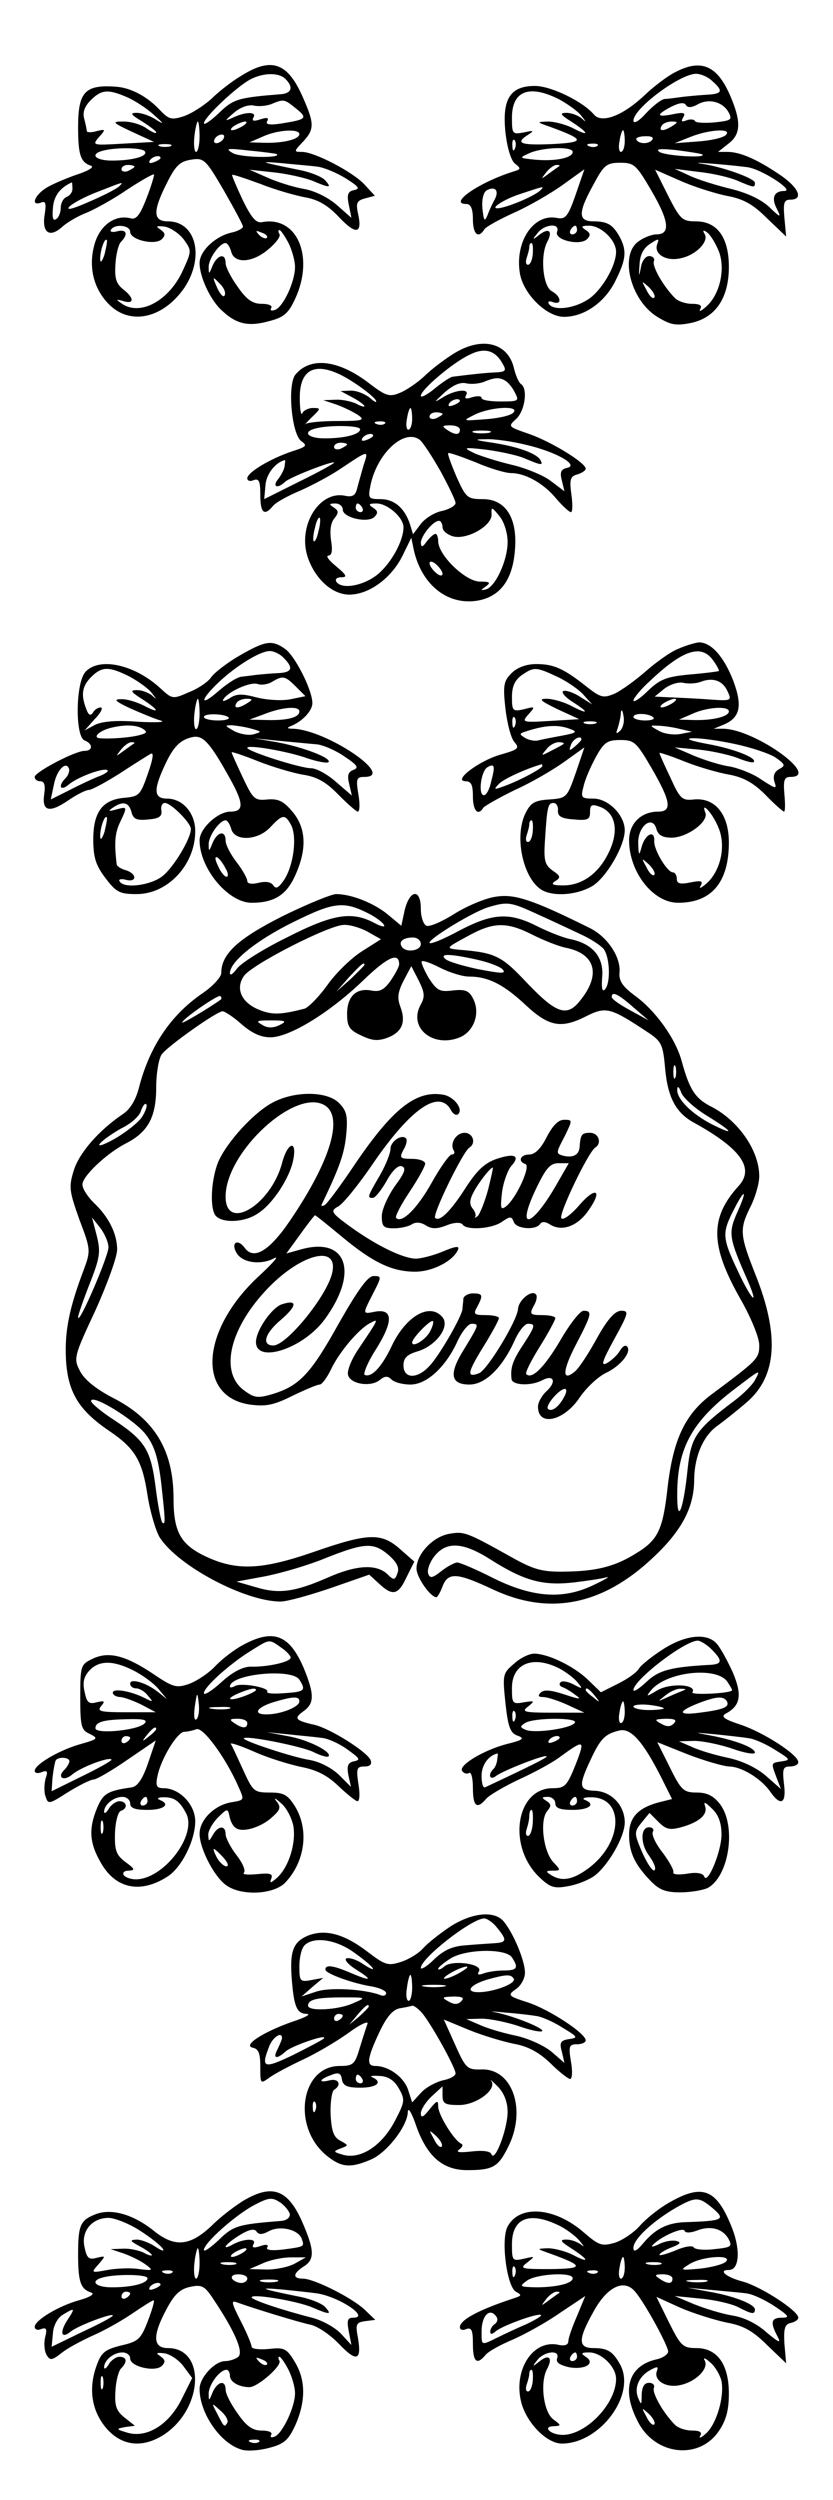
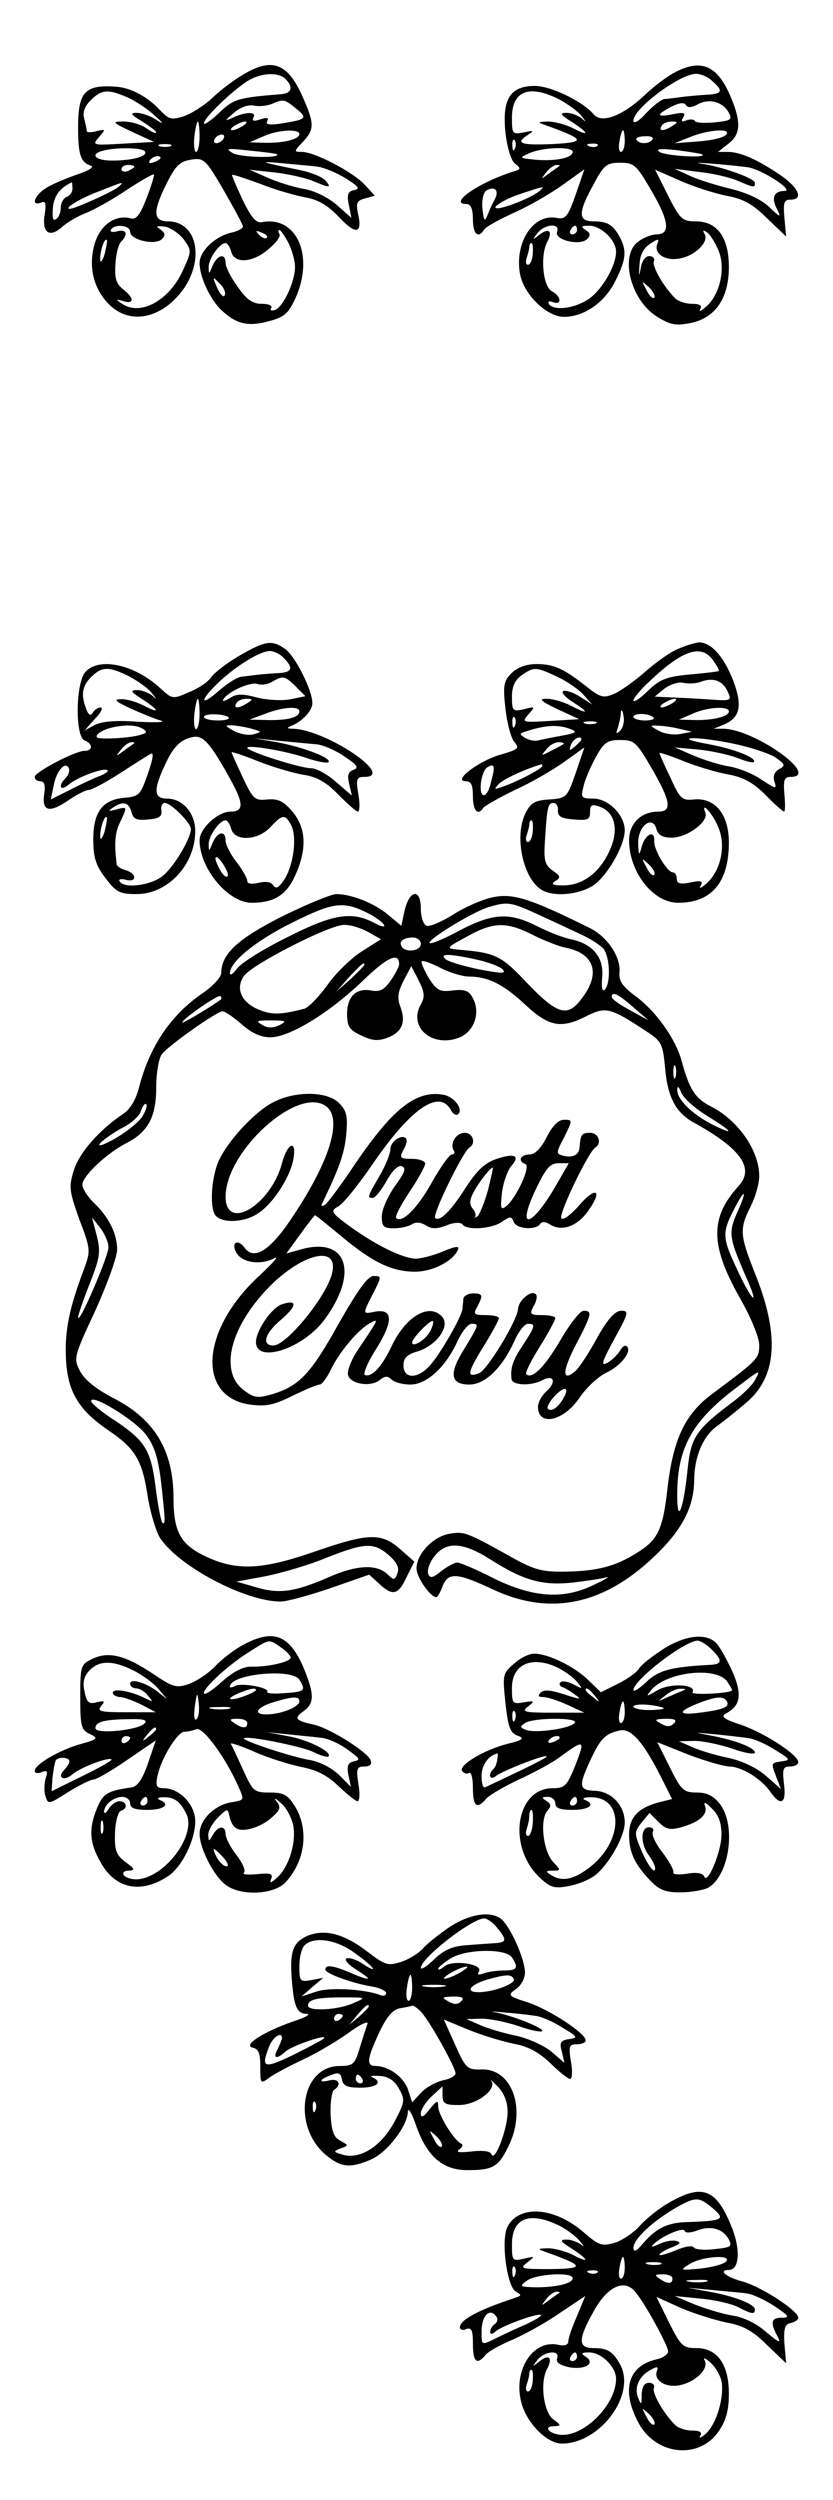
<svg xmlns="http://www.w3.org/2000/svg" version="1.0" width="192" height="576" viewBox="0 0 192 576" preserveAspectRatio="xMidYMid meet">
  <g transform="translate(0,576) scale(0.1,-0.1)" fill="#000000" stroke="none">
    <path d="M557 5586 c-22 -13 -53 -37 -70 -54 -18 -16 -46 -34 -64 -40 -28 -9 -34 -7 -55 15 -28 30 -65 50 -98 53 -74 6 -90 -11 -90 -93 0 -65 6 -81 30 -89 8 -3 -7 -12 -35 -21 -28 -10 -61 -24 -73 -33 -24 -17 -30 -39 -8 -31 11 5 13 -1 9 -27 -7 -42 11 -55 40 -29 12 11 38 26 57 33 19 8 61 31 93 53 32 21 60 37 62 35 1 -1 -6 -26 -17 -54 -15 -39 -24 -51 -37 -47 -35 9 -69 -15 -82 -56 -16 -52 -5 -103 30 -140 49 -52 126 -36 176 36 47 71 27 153 -38 153 -35 0 -35 24 -2 89 20 40 30 49 55 53 30 5 34 1 76 -71 24 -42 44 -79 44 -83 0 -4 -12 -11 -27 -14 -38 -9 -73 -43 -73 -70 0 -32 25 -86 52 -110 33 -31 61 -37 108 -24 35 9 45 18 61 53 44 97 3 191 -78 175 -13 -2 -24 11 -44 52 -14 30 -25 56 -24 57 1 2 30 -8 66 -21 35 -14 82 -27 104 -31 28 -5 51 -18 77 -46 39 -41 54 -38 43 10 -5 24 -2 29 17 34 l22 6 -24 26 c-27 29 -115 75 -144 75 -19 0 -19 1 2 23 27 29 27 42 0 103 -35 80 -72 93 -141 50z m101 -8 c19 -19 14 -33 -10 -35 -100 -8 -110 -11 -144 -44 -19 -18 -34 -28 -34 -23 0 12 63 73 100 97 30 19 71 22 88 5z m-365 -42 c18 -8 46 -26 62 -41 23 -20 24 -23 5 -11 -13 9 -34 16 -45 16 -16 0 -14 -4 13 -20 17 -11 32 -22 32 -25 0 -4 -10 1 -22 9 -12 9 -36 16 -53 16 -28 0 -27 -2 20 -24 l50 -23 -72 -4 c-70 -4 -71 -4 -55 15 16 18 16 19 -5 14 -13 -4 -23 -3 -23 0 0 4 -3 17 -6 29 -4 14 1 28 15 42 25 25 40 26 84 7z m388 -25 c29 -23 26 -26 -29 -35 -31 -5 -41 -3 -36 5 4 8 0 9 -16 4 -15 -5 -20 -4 -16 4 9 14 -18 14 -47 0 -20 -9 -20 -8 2 11 15 13 33 19 45 17 12 -3 30 -1 41 3 29 12 30 12 56 -9z m-221 -66 c0 -19 -4 -35 -8 -35 -4 0 -6 16 -4 35 2 19 6 35 8 35 2 0 4 -16 4 -35z m100 25 c-8 -5 -19 -10 -25 -10 -5 0 -3 5 5 10 8 5 20 10 25 10 6 0 3 -5 -5 -10z m130 -19 c0 -12 -37 -21 -80 -20 l-35 1 30 13 c34 16 85 19 85 6z m-175 -11 c-3 -5 -11 -10 -16 -10 -6 0 -7 5 -4 10 3 6 11 10 16 10 6 0 7 -4 4 -10z m-122 -17 c-7 -2 -19 -2 -25 0 -7 3 -2 5 12 5 14 0 19 -2 13 -5z m-59 -12 c7 -11 -28 -21 -76 -21 -39 0 -52 15 -20 23 31 8 91 7 96 -2z m304 -6 c12 -10 -83 -8 -101 2 -19 11 -14 12 38 6 33 -3 61 -7 63 -8z m-268 -9 c0 -2 -7 -7 -16 -10 -8 -3 -12 -2 -9 4 6 10 25 14 25 6z m362 -20 c15 -2 44 -14 65 -27 30 -19 34 -24 19 -27 -14 -3 -17 -10 -12 -34 l6 -30 -34 30 c-21 18 -52 33 -77 37 -23 4 -61 16 -83 26 l-41 18 55 -6 c30 -3 70 -12 89 -19 42 -18 46 -17 31 0 -6 8 -35 20 -63 25 -88 18 -94 20 -37 15 30 -3 67 -6 82 -8z m-422 0 c0 -2 -7 -6 -15 -10 -8 -3 -15 -1 -15 4 0 6 7 10 15 10 8 0 15 -2 15 -4z m-143 -51 c0 -8 -6 -16 -14 -19 -7 -3 -13 -14 -13 -25 0 -11 -5 -23 -11 -26 -7 -5 -9 4 -7 26 2 28 17 47 44 59 0 0 1 -7 1 -15z m108 6 c-6 -6 -37 -22 -70 -36 -36 -16 -54 -21 -45 -11 8 8 38 24 65 34 61 24 61 24 50 13z m25 -105 c0 -19 58 -32 73 -17 9 9 8 14 -3 22 -12 8 -10 9 9 7 13 -2 33 -15 44 -29 19 -26 19 -27 -1 -71 -31 -70 -99 -108 -142 -77 -13 9 -13 10 2 6 26 -9 29 4 5 24 -19 14 -23 26 -21 59 1 23 7 47 13 53 17 17 13 30 -9 24 -11 -3 -18 -1 -14 4 9 14 44 10 44 -5z m315 -14 c-3 -3 -11 0 -18 7 -9 10 -8 11 6 5 10 -3 15 -9 12 -12z m50 -12 c8 -16 15 -41 15 -55 0 -34 -27 -92 -46 -99 -9 -3 -12 -1 -9 4 4 6 -6 10 -22 10 -21 0 -35 10 -55 39 -16 22 -28 46 -28 55 0 24 -19 19 -30 -6 -8 -20 -9 -21 -9 -4 -1 19 25 56 39 56 4 0 10 -9 13 -20 7 -28 49 -26 86 6 17 14 29 30 25 35 -3 5 -3 9 0 9 3 0 12 -13 21 -30z m-424 -26 c-5 -16 -10 -21 -10 -12 -1 18 10 51 15 45 2 -1 -1 -16 -5 -33z m277 -94 c-2 -7 -10 1 -17 16 -12 27 -11 28 4 12 10 -9 16 -21 13 -28z" />
    <path d="M1555 5593 c-16 -8 -48 -32 -70 -53 -50 -47 -98 -65 -116 -44 -25 30 -99 66 -136 66 -57 0 -76 -30 -68 -107 4 -36 13 -65 22 -72 14 -11 14 -13 -3 -18 -80 -25 -152 -75 -109 -75 10 0 15 -11 15 -35 0 -34 12 -46 26 -24 3 6 34 23 69 39 34 15 84 44 112 64 l50 36 -20 -58 c-18 -52 -24 -58 -44 -54 -53 10 -96 -54 -85 -126 7 -48 61 -102 102 -102 47 0 95 34 119 84 24 48 26 68 10 99 -16 29 -28 37 -61 37 -36 0 -36 20 0 85 24 45 30 50 62 50 32 0 37 -5 73 -67 40 -69 42 -98 10 -98 -10 0 -29 -7 -41 -16 -45 -31 -19 -136 43 -174 31 -19 43 -21 78 -14 56 12 87 57 87 129 0 68 -27 105 -76 105 -31 0 -36 4 -64 59 l-30 60 57 -25 c31 -14 79 -29 107 -35 39 -7 61 -19 94 -52 l44 -42 -4 43 c-3 35 -1 42 14 42 31 0 19 28 -24 57 -53 36 -92 53 -121 53 l-22 0 24 19 c29 22 30 51 3 113 -30 68 -67 83 -127 51z m87 -20 c25 -22 23 -29 -9 -31 -16 -1 -41 -3 -58 -5 -16 -2 -36 -5 -43 -5 -8 -1 -27 -16 -43 -33 -17 -19 -29 -25 -29 -17 0 28 106 107 144 108 11 0 28 -7 38 -17z m-353 -42 c20 -11 44 -28 51 -38 12 -15 12 -16 0 -5 -8 6 -23 12 -34 12 -17 0 -15 -4 12 -21 40 -26 42 -35 2 -14 -16 8 -42 15 -57 15 -27 -1 -27 -1 7 -13 79 -29 79 -35 2 -39 -73 -3 -86 2 -54 22 14 9 12 10 -10 5 -27 -5 -28 -4 -28 34 0 62 40 77 109 42z m320 -11 c26 14 58 5 71 -20 8 -16 5 -18 -33 -22 -23 -2 -43 -1 -45 3 -2 4 -10 5 -19 2 -12 -5 -14 -3 -8 7 6 10 1 12 -23 7 -39 -8 -41 -2 -5 17 18 9 30 11 34 4 4 -7 14 -6 28 2z m-59 -50 c-20 -13 -33 -13 -25 0 3 6 14 10 23 10 15 0 15 -2 2 -10z m-110 -35 c0 -14 -4 -25 -9 -25 -4 0 -6 11 -3 25 2 14 6 25 8 25 2 0 4 -11 4 -25z m233 14 c-7 -7 -36 -13 -65 -15 l-53 -4 35 14 c44 18 99 21 83 5z m-169 -10 c-6 -11 -31 -12 -37 -1 -3 4 6 8 19 8 13 1 21 -2 18 -7z m-317 -21 c-3 -8 -6 -5 -6 6 -1 11 2 17 5 13 3 -3 4 -12 1 -19z m190 6 c-3 -3 -12 -4 -19 -1 -8 3 -5 6 6 6 11 1 17 -2 13 -5z m-57 -14 c0 -14 -40 -22 -86 -18 -38 4 -38 4 -14 15 31 14 100 16 100 3z m299 -6 c10 -9 -86 -3 -99 6 -10 7 2 8 40 4 30 -4 57 -8 59 -10z m102 -29 c32 -3 112 -55 87 -55 -24 0 -31 -16 -17 -42 10 -20 8 -20 -18 5 -19 18 -52 33 -89 42 -33 8 -75 21 -94 30 l-35 16 55 -7 c30 -3 70 -12 89 -20 40 -17 41 -17 41 -5 0 10 -78 38 -125 44 -31 5 59 -2 106 -8z m-432 2 c-2 -1 -13 -9 -24 -17 -19 -14 -19 -14 -6 3 7 9 18 17 24 17 6 0 8 -1 6 -3z m-148 -75 c-5 -9 -13 -26 -17 -37 -7 -17 -9 -14 -12 14 -2 20 2 37 9 42 19 11 30 1 20 -19z m104 19 c-20 -18 -107 -51 -103 -38 3 6 27 20 54 29 60 20 60 20 49 9z m39 -95 c-7 -19 53 -33 69 -17 9 9 8 14 -3 21 -12 8 -10 10 8 10 27 0 62 -33 62 -60 0 -34 -36 -94 -68 -112 -33 -20 -77 -24 -87 -8 -3 6 1 7 9 4 22 -8 20 13 -2 25 -21 11 -27 82 -11 113 14 26 4 34 -18 17 -16 -13 -17 -12 -4 4 16 21 53 24 45 3z m46 4 c0 -5 -5 -10 -11 -10 -5 0 -7 5 -4 10 3 6 8 10 11 10 2 0 4 -4 4 -10z m326 -47 c17 -40 4 -102 -29 -130 -11 -10 -17 -12 -13 -5 5 8 -1 12 -19 12 -15 0 -32 6 -39 13 -27 27 -53 73 -49 85 3 6 -2 12 -11 12 -8 0 -17 -12 -19 -27 -4 -22 -5 -21 -3 6 1 23 8 38 24 49 20 13 22 13 17 0 -9 -23 20 -41 54 -33 35 7 66 39 55 56 -5 8 -3 10 5 4 7 -4 19 -23 27 -42z m-428 -8 c-1 -14 -6 -25 -11 -25 -5 0 -6 7 -3 16 3 9 6 20 6 25 0 5 2 9 5 9 3 0 4 -11 3 -25z m280 -101 c-4 -3 -12 5 -18 18 -12 22 -12 22 6 6 10 -10 15 -20 12 -24z" />
-     <path d="M1047 4946 c-21 -13 -52 -36 -68 -52 -16 -15 -42 -33 -57 -39 -24 -10 -32 -8 -70 21 -71 55 -136 63 -171 21 -19 -23 -9 -136 13 -153 15 -11 13 -13 -21 -24 -48 -16 -103 -48 -103 -62 0 -6 7 -8 15 -4 12 4 15 -3 15 -34 0 -42 9 -50 29 -26 6 8 35 24 64 36 29 13 70 35 92 50 66 44 65 44 53 8 -5 -18 -12 -42 -15 -54 -4 -16 -11 -20 -29 -16 -59 11 -108 -70 -85 -141 17 -51 57 -87 96 -87 45 0 96 37 122 88 l21 43 6 -29 c18 -79 77 -127 146 -116 53 9 82 48 87 118 6 73 -22 116 -74 116 -36 0 -39 3 -61 52 -12 28 -21 53 -19 54 2 2 30 -8 63 -21 32 -14 69 -25 82 -25 33 0 76 -24 105 -60 14 -16 29 -30 33 -30 4 0 4 19 1 41 -5 35 -2 42 14 46 10 3 19 9 19 13 0 14 -81 63 -130 80 -49 17 -50 17 -30 35 20 19 27 69 11 80 -5 3 -12 19 -16 35 -13 60 -73 76 -138 36z m112 -25 c9 -15 6 -18 -17 -19 -23 -1 -51 -4 -99 -10 -6 -1 -25 -14 -42 -28 -17 -14 -31 -21 -31 -16 0 14 74 77 113 95 34 17 59 10 76 -22z m-347 -40 c25 -16 49 -35 54 -43 4 -7 -2 -5 -13 5 -11 9 -30 17 -44 17 l-24 -1 28 -15 c15 -8 27 -17 27 -20 0 -2 -9 0 -19 6 -11 5 -32 10 -48 9 l-28 -1 30 -10 c17 -6 39 -17 50 -24 17 -12 12 -14 -46 -14 -36 0 -69 -3 -75 -7 -5 -5 1 2 14 15 22 21 22 22 3 22 -10 0 -22 -6 -24 -12 -3 -7 -6 8 -6 34 -1 74 43 89 121 39z m354 1 c6 -4 16 -16 21 -27 10 -19 8 -20 -33 -20 -24 0 -44 3 -44 8 0 5 -10 5 -21 2 -15 -5 -19 -4 -15 4 11 17 -26 13 -54 -5 -21 -13 -20 -11 4 11 19 17 36 25 50 22 12 -3 30 -1 41 3 26 11 37 11 51 2z m-106 -46 c0 -2 -7 -7 -16 -10 -8 -3 -12 -2 -9 4 6 10 25 14 25 6z m-110 -41 c0 -14 -4 -25 -9 -25 -4 0 -6 11 -3 25 2 14 6 25 8 25 2 0 4 -11 4 -25z m233 14 c-7 -7 -36 -13 -65 -15 -53 -4 -53 -4 -23 11 37 18 105 21 88 4z m-163 -3 c0 -2 -7 -6 -15 -10 -8 -3 -15 -1 -15 4 0 6 7 10 15 10 8 0 15 -2 15 -4z m-133 -22 c-3 -3 -12 -4 -19 -1 -8 3 -5 6 6 6 11 1 17 -2 13 -5z m-57 -13 c0 -12 -36 -21 -82 -21 -39 0 -52 15 -20 23 31 8 102 7 102 -2z m230 -1 c0 -13 -11 -13 -30 0 -12 8 -11 10 8 10 12 0 22 -4 22 -10z m68 -7 c-10 -2 -26 -2 -35 0 -10 3 -2 5 17 5 19 0 27 -2 18 -5z m-268 -7 c0 -2 -7 -7 -16 -10 -8 -3 -12 -2 -9 4 6 10 25 14 25 6z m155 -81 c19 -35 35 -68 35 -74 0 -6 -14 -14 -30 -18 -17 -3 -39 -16 -50 -30 l-18 -24 -7 23 c-12 37 -36 58 -68 58 -28 0 -29 2 -23 32 15 73 77 131 113 105 7 -5 28 -37 48 -72z m198 60 c69 -16 123 -47 94 -53 -14 -3 -17 -10 -12 -29 l6 -25 -33 25 c-18 13 -58 29 -88 36 -30 7 -68 19 -85 26 -29 14 -28 15 25 9 30 -4 70 -12 89 -20 40 -17 44 -17 36 -3 -10 15 -52 30 -110 39 -42 6 -44 8 -15 8 19 1 61 -5 93 -13z m-413 1 c0 -2 -7 -6 -15 -10 -8 -3 -15 -1 -15 4 0 6 7 10 15 10 8 0 15 -2 15 -4z m-144 -50 c-1 -8 -8 -21 -15 -30 -14 -17 -2 -23 15 -7 10 11 114 51 114 45 0 -2 -36 -22 -81 -44 l-80 -40 3 33 c2 25 23 52 45 57 1 0 0 -6 -1 -14z m134 -100 c0 -19 58 -32 73 -17 9 9 8 14 -3 21 -12 8 -10 10 8 10 25 0 62 -32 62 -55 0 -31 -28 -82 -59 -108 -33 -27 -84 -36 -96 -17 -3 6 2 10 12 10 14 0 12 5 -12 25 -16 13 -25 24 -18 25 8 0 10 12 6 35 -3 22 -1 41 8 51 10 13 10 17 -2 25 -11 7 -11 9 4 9 9 0 17 -6 17 -14z m45 4 c3 -5 1 -10 -4 -10 -6 0 -11 5 -11 10 0 6 2 10 4 10 3 0 8 -4 11 -10z m335 -79 c0 -42 -28 -103 -50 -109 -13 -3 -13 -2 0 7 12 9 9 11 -14 11 -33 0 -96 61 -96 93 0 9 -3 17 -6 17 -4 0 -13 -8 -20 -17 -10 -14 -13 -15 -14 -4 0 16 28 51 42 51 4 0 8 -7 8 -15 0 -8 11 -17 25 -21 33 -8 91 26 88 52 -1 17 1 16 18 -5 11 -13 19 -39 19 -60z m-436 25 c-3 -15 -8 -25 -11 -23 -2 3 -1 17 3 31 3 15 8 25 11 23 2 -3 1 -17 -3 -31z m286 -98 c0 -6 -7 -5 -15 2 -8 7 -15 17 -15 22 0 6 7 5 15 -2 8 -7 15 -17 15 -22z" />
    <path d="M553 4250 c-28 -16 -58 -39 -66 -50 -7 -11 -31 -27 -52 -35 -36 -16 -38 -16 -64 8 -60 56 -142 74 -174 39 -23 -25 -24 -150 -2 -158 20 -8 19 -24 0 -24 -22 0 -115 -49 -115 -60 0 -6 6 -10 13 -10 9 0 12 -9 9 -29 -6 -40 11 -45 54 -16 20 14 42 25 49 25 6 0 38 17 71 38 32 21 64 41 71 45 8 5 6 -11 -6 -45 -17 -49 -20 -53 -53 -56 -52 -4 -73 -33 -73 -96 0 -42 6 -60 28 -89 25 -33 33 -37 72 -37 72 0 135 68 135 145 0 42 -29 75 -65 75 -30 0 -32 19 -6 75 20 44 36 61 66 67 23 4 39 -13 84 -94 33 -59 34 -78 2 -78 -29 0 -71 -39 -71 -66 0 -65 66 -144 120 -144 52 0 80 18 100 62 28 61 26 110 -6 148 -21 25 -33 30 -58 28 -29 -3 -33 1 -57 52 -14 30 -26 56 -25 57 1 1 29 -8 61 -21 33 -13 80 -27 104 -31 32 -5 53 -17 81 -46 21 -21 41 -39 45 -39 4 0 5 18 1 40 -6 36 -4 40 14 40 73 0 -87 108 -164 111 -14 0 -16 2 -6 6 26 10 50 35 50 53 0 30 -40 109 -63 125 -30 21 -45 19 -104 -15z m101 -6 c24 -24 19 -34 -16 -35 -18 -1 -40 -3 -48 -4 -8 -1 -23 -3 -32 -4 -10 0 -33 -15 -53 -32 -44 -39 -46 -24 -2 18 40 38 96 73 119 73 9 0 24 -7 32 -16z m-355 -43 c20 -11 44 -28 51 -38 12 -15 12 -16 0 -5 -8 6 -23 12 -34 12 -17 0 -15 -4 12 -21 40 -26 42 -35 2 -14 -16 8 -39 15 -52 14 -17 0 -12 -5 22 -21 25 -11 56 -24 70 -28 14 -4 -9 -5 -51 -3 -51 4 -83 1 -100 -7 l-24 -13 24 27 c14 14 19 26 13 26 -6 0 -14 -5 -18 -12 -5 -8 -10 -6 -15 8 -13 33 -10 53 11 74 25 25 41 25 89 1z m383 -23 l22 -22 -34 -7 c-20 -4 -54 -2 -78 4 -34 9 -47 9 -63 -2 -12 -7 -18 -8 -14 -2 11 18 63 41 79 35 8 -3 23 -1 33 5 25 15 30 14 55 -11z m-222 -63 c0 -19 -4 -35 -8 -35 -4 0 -6 16 -4 35 2 19 6 35 8 35 2 0 4 -16 4 -35z m110 25 c-20 -13 -33 -13 -25 0 3 6 14 10 23 10 15 0 15 -2 2 -10z m120 -19 c0 -14 -27 -21 -73 -20 l-42 1 35 13 c41 16 80 19 80 6z m-163 -14 c3 -4 -8 -7 -25 -7 -18 0 -32 4 -32 8 0 9 47 8 57 -1z m-198 -26 c11 -7 10 -10 -5 -14 -19 -6 -68 -10 -93 -8 -19 1 -3 17 24 24 33 8 59 7 74 -2z m251 0 c24 -7 24 -7 4 -13 -12 -3 -32 1 -45 8 -21 12 -22 13 -4 13 11 -1 31 -4 45 -8z m151 -36 c15 -2 43 -14 63 -28 30 -20 34 -26 20 -31 -12 -5 -14 -13 -9 -33 l6 -26 -36 31 c-20 18 -46 32 -58 32 -25 0 -147 39 -147 47 0 8 94 -8 138 -24 24 -8 46 -12 49 -9 9 9 -59 35 -119 46 l-53 9 60 -6 c33 -3 72 -7 86 -8z m-422 2 c-2 -1 -13 -9 -24 -17 -19 -14 -19 -14 -6 3 7 9 18 17 24 17 6 0 8 -1 6 -3z m-158 -80 c-18 -18 -12 -31 7 -15 19 17 83 41 90 33 3 -2 -7 -9 -21 -14 -15 -6 -45 -20 -68 -32 l-42 -21 7 33 c6 34 28 57 35 38 2 -6 -2 -16 -8 -22z m152 -78 c4 -16 12 -20 39 -17 25 2 32 7 30 21 -2 9 2 17 8 17 14 0 60 -46 60 -60 0 -22 -40 -89 -66 -109 -27 -21 -88 -29 -98 -12 -4 5 3 7 14 4 26 -7 26 14 0 22 -11 3 -20 9 -21 13 -6 50 -4 72 7 96 18 38 18 38 -8 31 -18 -5 -20 -4 -8 4 23 16 37 13 43 -10z m-62 -45 c-5 -16 -10 -21 -10 -12 -1 18 10 51 15 45 2 -1 -1 -16 -5 -33z m430 15 c14 -27 6 -92 -16 -126 -13 -19 -19 -22 -25 -13 -5 8 -17 10 -34 6 -16 -4 -26 -2 -26 4 0 6 -11 26 -25 44 -14 18 -25 40 -25 49 0 25 -19 21 -30 -5 -8 -20 -9 -21 -9 -4 -1 19 25 56 39 56 4 0 10 -9 13 -20 8 -29 61 -27 90 4 28 30 34 31 48 5z m-151 -100 c6 -10 7 -19 2 -19 -5 0 -14 12 -20 26 -14 29 2 24 18 -7z" />
    <path d="M1563 4265 c-18 -7 -51 -31 -75 -52 -24 -21 -56 -44 -71 -51 -26 -11 -32 -10 -65 16 -53 42 -76 52 -116 52 -23 0 -44 -8 -57 -21 -18 -18 -20 -28 -14 -82 4 -34 13 -69 21 -77 12 -14 8 -17 -30 -28 -49 -13 -114 -61 -83 -62 13 0 17 -8 17 -35 0 -33 12 -46 24 -26 3 4 36 23 73 41 38 17 89 47 114 65 l46 33 -20 -59 c-20 -57 -21 -58 -61 -61 -34 -2 -43 -8 -55 -32 -28 -58 -2 -162 45 -180 30 -12 79 -6 110 13 32 20 74 92 74 128 0 35 -38 73 -72 73 -28 0 -30 2 -23 28 3 15 16 45 28 67 19 35 27 40 57 40 32 0 37 -5 72 -65 44 -76 48 -100 15 -100 -39 0 -67 -27 -67 -66 0 -73 55 -144 113 -144 77 0 117 47 117 139 0 65 -32 104 -81 99 -27 -3 -32 2 -54 51 -14 29 -25 54 -25 56 0 2 27 -7 59 -20 33 -13 79 -26 103 -30 31 -6 54 -18 82 -46 21 -22 41 -39 43 -39 3 0 3 18 1 40 -3 33 0 40 14 40 71 0 -81 109 -154 111 l-23 0 22 9 c39 16 45 43 23 102 -22 56 -51 88 -79 88 -9 -1 -30 -7 -48 -15z m81 -27 c9 -12 14 -23 13 -24 -1 -1 -31 -5 -67 -8 -54 -5 -69 -11 -97 -38 -18 -18 -33 -27 -33 -22 0 5 17 26 38 45 76 72 119 86 146 47z m-358 -38 c23 -11 50 -30 60 -42 l19 -21 -27 17 c-15 10 -33 16 -39 14 -7 -2 3 -14 22 -26 39 -25 35 -29 -7 -7 -16 8 -40 15 -54 15 -20 0 -14 -5 25 -24 l50 -23 -67 -4 c-65 -4 -66 -3 -50 15 16 18 16 19 -10 12 -26 -6 -28 -4 -28 28 0 25 7 39 22 50 29 20 33 20 84 -4z m391 -33 c10 -21 8 -22 -36 -19 -25 2 -65 4 -89 5 l-43 2 22 18 c13 10 32 16 43 14 12 -3 30 -2 41 2 28 11 51 3 62 -22z m-127 -27 c-8 -5 -19 -10 -25 -10 -5 0 -3 5 5 10 8 5 20 10 25 10 6 0 3 -5 -5 -10z m-121 -64 c-9 -8 -10 -7 -5 7 3 10 7 26 7 35 1 9 4 6 6 -7 3 -13 -1 -28 -8 -35z m251 45 c0 -12 -37 -21 -80 -20 l-35 1 30 13 c34 16 85 19 85 6z m-174 -14 c4 -4 -5 -7 -19 -7 -15 0 -27 4 -27 8 0 10 36 9 46 -1z m-319 -19 c-3 -8 -6 -5 -6 6 -1 11 2 17 5 13 3 -3 4 -12 1 -19z m186 5 c-7 -2 -19 -2 -25 0 -7 3 -2 5 12 5 14 0 19 -2 13 -5z m-58 -13 c17 -6 13 -9 -20 -15 -22 -4 -47 -9 -55 -11 -8 -2 -22 1 -30 6 -13 8 -13 10 0 14 47 16 78 17 105 6z m250 1 l30 -7 -26 -5 c-15 -3 -38 0 -50 7 -22 12 -22 13 -4 12 11 0 34 -3 50 -7z m-225 -25 c0 -2 -7 -9 -15 -16 -13 -11 -14 -10 -9 4 5 14 24 23 24 12z m353 -10 c38 -8 80 -22 94 -31 23 -16 24 -19 9 -27 -11 -6 -15 -16 -11 -29 6 -18 4 -17 -29 4 -19 14 -53 27 -74 31 -22 3 -59 15 -83 25 l-44 19 55 -5 c30 -3 70 -12 89 -19 19 -8 36 -12 38 -10 10 9 -45 31 -107 42 -37 7 -52 12 -35 13 17 1 61 -5 98 -13z m-394 0 c-2 -2 -15 -9 -29 -16 -23 -12 -24 -12 -11 3 7 10 20 17 29 17 8 0 13 -2 11 -4z m-167 -87 c-4 -19 -12 -33 -18 -31 -12 4 -5 55 9 64 17 10 19 4 9 -33z m118 36 c0 -5 -49 -32 -87 -46 -25 -9 -26 -9 -13 5 12 12 63 35 98 45 1 1 2 -1 2 -4z m36 -102 c-1 -14 8 -19 37 -21 32 -3 37 0 37 17 0 17 4 19 23 12 35 -13 44 -53 22 -101 -23 -51 -62 -80 -107 -80 -25 0 -29 3 -18 10 13 8 12 12 -6 24 -18 13 -21 23 -18 68 5 80 7 88 20 88 6 0 11 -8 10 -17z m370 -40 c18 -42 5 -100 -28 -129 -12 -10 -18 -13 -13 -5 6 11 2 13 -23 8 -24 -5 -32 -3 -32 8 0 8 -4 15 -9 15 -13 0 -45 53 -43 73 1 26 -21 15 -29 -14 -6 -22 -7 -21 -8 8 -1 40 33 66 42 33 4 -14 14 -20 35 -20 35 0 85 36 78 57 -12 30 17 -1 30 -34z m-428 -8 c-1 -14 -6 -25 -11 -25 -5 0 -6 7 -3 16 3 9 6 20 6 25 0 5 2 9 5 9 3 0 4 -11 3 -25z m280 -101 c-4 -3 -12 5 -18 18 -12 22 -12 22 6 6 10 -10 15 -20 12 -24z" />
    <path d="M651 3649 c-103 -52 -141 -87 -141 -131 0 -9 -20 -31 -44 -47 -74 -51 -122 -124 -146 -218 -7 -27 -20 -49 -37 -60 -56 -38 -101 -90 -113 -130 -12 -38 -10 -48 13 -113 26 -68 26 -72 11 -113 -35 -92 -45 -144 -42 -208 4 -76 29 -118 100 -166 59 -40 76 -68 88 -148 6 -38 19 -82 28 -97 42 -66 197 -148 279 -148 14 0 65 14 115 31 l89 31 23 -21 c31 -29 44 -26 63 15 l18 36 -33 29 c-43 38 -73 37 -197 -6 -121 -42 -179 -45 -251 -11 -57 27 -74 56 -74 133 0 112 -44 184 -141 233 -38 20 -64 41 -74 60 -16 30 -15 34 35 141 27 60 50 123 50 140 0 37 -20 76 -54 108 -14 14 -26 32 -26 42 0 19 55 71 99 94 52 26 71 61 71 129 0 33 6 68 13 77 15 20 127 99 140 99 5 0 25 -13 44 -30 23 -20 44 -30 66 -30 44 0 136 56 214 131 57 55 83 66 83 37 0 -5 -9 -22 -20 -38 -15 -21 -25 -26 -45 -22 -34 6 -55 -14 -55 -54 0 -29 5 -37 33 -50 25 -12 38 -13 60 -5 34 13 43 36 30 71 -8 21 -6 34 7 60 l18 34 17 -33 c14 -28 15 -38 4 -57 -28 -53 30 -99 91 -74 33 14 48 57 30 90 -9 18 -19 21 -46 18 -31 -4 -37 0 -56 29 -11 19 -18 36 -16 38 2 3 22 -4 43 -15 22 -11 51 -20 66 -20 44 0 80 -18 131 -66 54 -50 82 -55 142 -24 43 21 54 18 137 -37 34 -22 37 -29 42 -84 6 -68 25 -104 69 -127 106 -59 138 -104 100 -145 -66 -73 -65 -136 3 -257 26 -45 45 -92 45 -109 0 -31 -3 -34 -109 -113 -62 -46 -89 -104 -102 -213 -11 -100 -22 -123 -73 -154 -48 -30 -90 -41 -163 -42 -52 -1 -71 4 -120 31 -109 61 -113 62 -148 56 -38 -7 -75 -47 -75 -80 0 -20 32 -66 46 -66 2 0 9 11 14 25 13 33 33 32 116 -7 130 -61 253 -37 370 74 65 61 93 114 94 176 0 56 21 105 55 128 15 11 44 34 66 53 70 60 76 155 20 295 -36 91 -37 104 -11 156 11 22 20 53 20 70 0 59 -48 128 -110 160 -38 19 -51 40 -69 106 -14 51 -60 116 -109 151 -28 21 -36 34 -34 53 3 35 -28 82 -69 102 -131 65 -173 79 -216 72 -23 -3 -66 -21 -95 -39 -28 -18 -58 -31 -65 -28 -7 3 -13 20 -13 39 0 47 -25 45 -37 -2 l-8 -37 -30 25 c-32 27 -85 48 -120 48 -11 0 -67 -23 -124 -51z m201 5 c15 -8 30 -19 33 -25 4 -6 -7 -4 -23 5 -52 27 -95 20 -201 -34 -55 -27 -107 -60 -115 -72 -9 -12 -16 -17 -16 -10 0 26 60 75 145 117 95 47 117 50 177 19z m386 0 c31 -14 76 -35 99 -46 23 -10 47 -26 54 -34 15 -19 17 -80 3 -94 -6 -6 -8 4 -6 29 4 45 -21 76 -72 87 -17 3 -52 17 -78 30 -65 33 -103 30 -181 -11 -37 -20 -67 -32 -67 -27 0 10 100 71 136 82 44 13 51 12 112 -16z m-390 -41 l30 -17 -44 -28 c-24 -15 -60 -50 -79 -77 -20 -28 -44 -52 -53 -55 -55 -14 -75 -15 -106 -2 -39 16 -54 48 -34 77 17 26 195 117 230 118 14 1 40 -7 56 -16z m380 -7 c26 -13 61 -27 78 -30 66 -14 79 -61 33 -119 -31 -41 -55 -34 -123 37 -61 65 -74 71 -160 78 -29 3 -28 4 20 30 61 34 91 35 152 4z m-258 -21 c0 -16 -35 -21 -44 -6 -8 12 4 21 26 21 10 0 18 -7 18 -15z m129 -36 c27 -6 54 -16 60 -23 8 -10 -4 -9 -57 1 -37 8 -71 18 -76 24 -13 12 10 12 73 -2z m-259 -12 c0 -2 -15 -16 -32 -33 l-33 -29 29 33 c28 30 36 37 36 29z m-331 -80 c-31 -22 -89 -56 -89 -53 0 8 84 66 88 61 3 -3 3 -6 1 -8z m951 -18 l35 -30 -42 23 c-24 13 -43 26 -43 31 0 14 15 7 50 -24z m-816 -41 c-15 -7 -28 -7 -40 1 -16 9 -12 10 21 10 35 0 37 -2 19 -11z m913 -120 c-3 -7 -5 -2 -5 12 0 14 2 19 5 13 2 -7 2 -19 0 -25z m73 -89 c60 -37 66 -47 10 -19 -46 24 -80 58 -79 79 0 10 4 8 9 -6 5 -13 32 -37 60 -54z m-1303 -3 c-9 -13 -37 -35 -63 -50 -27 -15 -41 -19 -33 -10 7 8 30 24 50 35 21 10 41 28 44 40 4 11 9 18 12 15 3 -3 -1 -16 -10 -30z m1372 -220 c-21 -48 -19 -58 25 -158 27 -63 7 -42 -24 25 -35 74 -36 86 -10 137 27 54 34 51 9 -4z m-1449 -80 c0 -20 -69 -181 -70 -161 0 5 12 40 27 78 24 61 25 73 16 110 l-11 42 19 -24 c10 -13 19 -33 19 -45z m1490 -306 c-6 -11 -27 -32 -47 -47 -89 -67 -100 -83 -108 -157 -9 -89 -23 -129 -24 -69 -2 113 31 176 134 254 59 45 59 45 45 19z m-1404 -125 c20 -26 28 -53 35 -107 10 -90 11 -103 3 -96 -3 4 -10 39 -15 79 -11 88 -24 109 -94 156 -30 19 -55 40 -55 45 0 18 100 -43 126 -77z m560 -278 c19 -17 25 -29 20 -42 -6 -16 -8 -17 -24 -1 -26 23 -72 20 -137 -9 -76 -33 -112 -38 -165 -22 l-45 13 65 12 c36 7 99 25 140 42 91 36 111 37 146 7z m236 -11 c76 -48 119 -60 190 -52 33 4 67 9 76 12 9 2 -3 -5 -28 -17 -71 -35 -141 -30 -231 14 -41 21 -79 37 -85 37 -6 0 -23 -9 -37 -20 -20 -16 -26 -17 -30 -6 -3 8 3 26 14 40 28 36 67 33 131 -8z" />
    <path d="M629 3220 c-44 -23 -106 -91 -126 -137 -17 -42 -20 -110 -5 -125 17 -17 67 -14 96 6 34 21 74 82 82 124 9 47 -13 41 -26 -8 -26 -97 -130 -159 -130 -77 0 103 162 252 229 210 43 -27 13 -128 -81 -266 -47 -69 -83 -91 -104 -62 -17 23 -33 11 -18 -13 14 -22 56 -27 86 -11 13 7 -3 -11 -34 -40 -134 -123 -146 -278 -23 -297 37 -5 55 -2 99 20 29 14 57 26 63 26 5 0 16 15 25 33 19 41 64 94 90 108 22 12 22 12 -25 -58 -16 -23 -27 -50 -25 -60 4 -22 53 -30 74 -12 11 9 18 9 26 1 7 -7 26 -12 44 -12 38 0 82 41 109 101 10 21 24 39 32 39 18 0 17 -2 -17 -58 -36 -57 -32 -82 12 -82 36 0 75 38 103 99 10 23 24 41 32 41 18 0 17 -5 -11 -48 -24 -36 -30 -53 -27 -79 1 -15 45 -17 71 -3 27 14 33 -4 10 -25 -11 -10 -20 -26 -20 -36 0 -47 60 -33 96 21 15 22 42 48 61 57 34 16 60 49 48 61 -4 4 -11 -1 -16 -10 -6 -10 -19 -22 -29 -28 -16 -9 -13 2 16 55 33 60 34 65 16 65 -14 0 -31 -18 -56 -63 -19 -35 -42 -70 -51 -77 -30 -25 -29 2 3 63 36 69 38 77 17 77 -8 0 -32 -31 -54 -69 -36 -61 -65 -90 -78 -77 -3 3 11 31 31 63 20 32 36 62 36 66 0 4 -14 7 -30 7 -28 0 -30 2 -20 21 7 11 9 24 5 27 -10 11 -40 -14 -41 -34 -2 -27 -71 -141 -90 -148 -29 -11 -27 1 10 61 20 32 36 62 36 66 0 4 -14 7 -30 7 -27 0 -30 2 -20 19 14 27 13 31 -10 31 -11 0 -21 -6 -22 -12 0 -7 -2 -18 -2 -24 -2 -18 -53 -107 -76 -131 -28 -31 -60 -30 -60 1 0 17 8 25 31 32 43 12 77 57 59 79 -29 35 -85 3 -118 -68 -22 -46 -45 -71 -61 -65 -5 1 6 29 26 60 40 64 39 93 -2 86 -30 -6 -30 -7 -5 42 20 39 20 40 1 40 -13 0 -35 -30 -80 -109 -65 -117 -91 -144 -153 -163 -34 -10 -42 -9 -66 9 -55 41 -34 138 49 228 78 85 169 110 155 44 -10 -52 -105 -169 -136 -169 -27 0 -20 27 15 57 40 34 42 50 5 38 -23 -7 -60 -60 -60 -87 0 -51 110 -15 159 53 78 107 51 189 -53 161 l-36 -10 32 44 c17 24 33 44 34 44 2 0 30 -23 64 -51 70 -58 114 -79 167 -79 36 0 79 20 95 44 11 17 3 17 -35 1 -20 -8 -47 -15 -59 -15 -30 1 -90 30 -151 74 -44 32 -46 36 -28 46 11 5 48 51 82 101 86 125 151 170 178 122 5 -10 13 -14 17 -10 13 12 -11 42 -36 45 -62 10 -116 -34 -201 -159 -32 -48 -64 -91 -70 -95 -6 -4 -10 -3 -7 2 41 85 52 117 56 160 4 43 1 55 -17 73 -27 27 -101 28 -152 1z m362 -528 c-10 -19 -41 -38 -41 -25 0 10 43 54 48 49 2 -2 -1 -13 -7 -24z m309 -151 c-12 -23 -29 -35 -37 -27 -7 7 26 46 39 46 5 0 4 -9 -2 -19z" />
    <path d="M1260 3140 c-13 -26 -27 -40 -40 -40 -21 0 -27 -16 -9 -22 13 -4 -20 -77 -44 -97 -13 -10 -14 -6 -10 31 3 24 13 51 21 61 22 24 9 31 -33 17 -27 -9 -45 -26 -70 -64 -36 -57 -62 -82 -72 -72 -7 7 64 153 79 162 16 10 8 34 -11 34 -20 0 -35 -25 -25 -41 3 -5 1 -9 -5 -9 -5 0 -26 -29 -46 -65 -33 -59 -69 -95 -82 -81 -3 3 11 30 31 60 20 30 36 59 36 65 0 6 -14 11 -30 11 -28 0 -30 2 -20 21 7 11 9 23 6 26 -10 11 -36 -7 -36 -24 0 -10 -11 -38 -25 -62 -28 -48 -29 -51 -16 -51 6 0 20 18 32 39 13 24 27 37 35 34 11 -4 7 -15 -16 -46 -16 -23 -30 -54 -30 -69 0 -24 4 -28 28 -28 15 0 33 4 41 9 9 6 21 5 32 -2 14 -9 26 -9 49 0 17 7 32 7 36 2 8 -14 67 -11 91 6 19 13 22 13 27 0 6 -17 51 -20 61 -5 4 6 12 6 24 -2 27 -16 63 -3 88 34 33 47 16 55 -22 11 -18 -21 -37 -35 -41 -30 -8 7 62 153 78 163 16 10 8 34 -12 34 -19 0 -22 -4 -24 -32 -1 -19 -15 -26 -37 -21 -18 5 -18 6 2 44 19 39 19 39 -1 39 -13 0 -26 -13 -40 -40z m24 -107 c-58 -102 -96 -112 -49 -13 23 48 33 60 52 60 l24 0 -27 -47z m-159 -14 c-8 -29 -19 -56 -24 -61 -6 -4 -9 -5 -6 -2 3 4 0 13 -6 20 -7 9 -7 19 2 36 11 22 39 58 45 58 1 0 -4 -23 -11 -51z" />
    <path d="M560 1970 c-19 -10 -48 -32 -64 -49 -16 -17 -44 -35 -61 -41 -29 -10 -37 -7 -83 24 -63 42 -102 52 -139 34 -27 -13 -28 -16 -28 -88 0 -67 2 -76 22 -85 20 -10 19 -12 -20 -23 -48 -13 -107 -47 -107 -62 0 -5 7 -7 16 -3 13 5 15 2 9 -15 -3 -12 -4 -31 0 -41 6 -19 8 -18 52 10 26 16 52 29 59 29 6 0 41 20 77 45 l66 45 -18 -53 c-12 -35 -24 -53 -37 -55 -56 -8 -66 -14 -80 -47 -20 -48 -18 -81 8 -126 34 -61 92 -73 155 -32 32 21 63 83 63 127 0 38 -36 76 -73 76 -16 0 -19 5 -14 28 8 40 46 102 62 102 7 0 20 3 28 6 15 5 66 -64 95 -129 16 -36 17 -34 -18 -40 -38 -8 -70 -41 -70 -72 0 -34 34 -100 62 -119 35 -25 110 -21 136 7 45 48 55 121 22 175 -17 27 -26 32 -58 32 -36 0 -39 2 -62 53 -13 28 -25 55 -28 59 -2 4 22 -4 54 -18 31 -14 80 -29 108 -35 36 -7 60 -19 86 -44 20 -19 40 -35 44 -35 5 0 6 18 2 40 -5 35 -4 40 14 40 13 0 18 5 14 15 -8 19 -92 72 -129 81 -45 10 -48 15 -26 31 26 18 26 39 1 100 -33 77 -70 91 -140 53z m88 -6 c12 -8 22 -19 22 -23 0 -10 -52 -22 -92 -21 -18 0 -42 -12 -68 -36 -22 -20 -40 -31 -40 -25 0 14 60 68 109 98 43 27 41 27 69 7z m-340 -53 c20 -10 46 -29 57 -42 l20 -24 -20 16 c-27 22 -65 33 -65 20 0 -6 6 -11 14 -11 7 0 20 -7 27 -17 13 -15 12 -15 -6 -6 -33 17 -75 24 -75 13 0 -5 8 -10 18 -10 9 -1 31 -9 49 -18 l32 -17 -69 0 c-58 0 -67 2 -57 14 10 12 8 13 -10 9 -18 -5 -23 -1 -28 24 -5 21 -2 35 11 49 22 24 55 24 102 0z m382 -21 c16 -25 12 -28 -34 -31 -24 -2 -42 -1 -40 3 6 10 -62 22 -75 13 -6 -3 -11 -4 -11 -1 0 29 143 43 160 16z m-100 -24 c0 -2 -13 -9 -30 -15 -35 -12 -41 -5 -7 9 25 10 37 12 37 6z m-137 -67 c-5 -5 -7 7 -4 29 5 34 6 35 9 8 2 -16 0 -32 -5 -37z m237 41 c0 -13 -43 -30 -76 -30 -33 0 -22 17 19 29 44 13 57 13 57 1z m-162 -17 c-10 -2 -28 -2 -40 0 -13 2 -5 4 17 4 22 1 32 -1 23 -4z m-195 -34 c-16 -16 -113 -25 -113 -11 0 15 19 20 75 21 37 1 46 -2 38 -10z m237 1 c0 -13 -11 -13 -30 0 -12 8 -11 10 8 10 12 0 22 -4 22 -10z m-210 -14 c0 -2 -8 -10 -17 -17 -16 -13 -17 -12 -4 4 13 16 21 21 21 13z m381 -20 c14 -1 41 -13 60 -27 28 -20 31 -24 15 -27 -14 -3 -17 -10 -13 -32 l6 -27 -28 28 c-17 16 -44 30 -67 34 -39 6 -157 45 -152 50 7 7 136 -19 161 -32 16 -8 31 -12 34 -10 10 10 -47 39 -94 47 l-48 9 50 -5 c28 -3 62 -6 76 -8z m-441 0 c0 -3 -4 -8 -10 -11 -5 -3 -10 -1 -10 4 0 6 5 11 10 11 6 0 10 -2 10 -4z m-140 -54 c0 -4 -5 -13 -12 -20 -18 -18 0 -27 19 -10 19 16 84 41 90 34 2 -2 -28 -19 -67 -38 l-71 -35 2 31 c2 17 5 34 7 39 4 10 32 9 32 -1z m140 -97 c0 -11 11 -15 40 -15 38 0 54 13 28 23 -7 3 -4 6 7 6 26 1 39 -8 54 -37 26 -50 -52 -152 -116 -152 -12 0 -25 5 -28 10 -3 6 2 10 12 10 15 1 14 4 -8 20 -21 16 -25 26 -24 66 1 27 7 50 14 52 16 5 14 22 -4 22 -7 0 -19 -8 -24 -17 -6 -10 -11 -13 -11 -7 0 16 22 34 42 34 10 0 18 -7 18 -15z m40 5 c0 -5 -5 -10 -11 -10 -5 0 -7 5 -4 10 3 6 8 10 11 10 2 0 4 -4 4 -10z m336 -56 c7 -40 -10 -95 -37 -120 -15 -13 -18 -14 -14 -3 5 12 -2 14 -32 11 -21 -2 -35 -1 -31 3 5 5 -3 23 -17 41 -14 18 -25 40 -25 48 0 21 -17 20 -29 -1 -10 -17 -10 -17 -11 0 0 9 10 27 22 39 22 22 23 22 27 3 2 -11 8 -23 15 -27 16 -11 58 2 83 25 19 17 21 23 11 36 -8 10 -4 9 9 -3 13 -10 25 -34 29 -52z m-439 -16 c-3 -7 -5 -2 -5 12 0 14 2 19 5 13 2 -7 2 -19 0 -25z m278 -58 c10 -11 13 -20 7 -20 -6 0 -16 9 -22 20 -6 11 -9 20 -7 20 2 0 12 -9 22 -20z" />
    <path d="M1528 1960 c-25 -16 -50 -36 -55 -44 -5 -9 -26 -24 -48 -35 l-40 -20 -30 29 c-32 31 -92 60 -124 60 -11 0 -32 -10 -46 -23 -26 -22 -27 -25 -20 -91 6 -55 11 -69 28 -75 17 -6 13 -10 -24 -19 -54 -14 -112 -49 -104 -62 4 -6 11 -8 16 -5 5 4 9 -12 9 -34 0 -43 9 -51 31 -25 7 8 41 28 75 44 35 16 78 39 96 53 55 40 57 39 35 -18 -20 -50 -25 -55 -53 -55 -84 0 -105 -131 -33 -203 26 -25 35 -29 67 -23 20 3 48 14 62 24 32 24 70 90 70 123 0 39 -30 71 -68 73 -38 1 -39 11 -11 71 23 49 33 60 67 68 26 6 54 -25 96 -108 l25 -50 -32 -8 c-47 -13 -67 -35 -67 -74 0 -40 12 -67 48 -105 21 -22 35 -28 70 -28 24 0 52 5 63 10 50 27 67 144 28 194 -15 19 -30 26 -53 26 -30 0 -36 5 -62 58 l-29 58 70 -28 c39 -15 81 -27 95 -28 29 0 75 -28 96 -59 24 -34 37 -26 31 19 -4 35 -2 40 14 40 10 0 19 4 19 10 0 17 -79 68 -132 86 -40 13 -47 19 -35 26 34 18 38 43 16 95 -12 26 -28 56 -37 66 -22 25 -71 21 -124 -13z m112 0 c27 -27 25 -35 -7 -36 -87 -5 -115 -12 -144 -40 -16 -15 -29 -23 -29 -18 0 23 117 113 148 114 6 0 21 -9 32 -20z m-351 -44 c15 -8 34 -22 42 -32 13 -16 12 -16 -9 -5 -13 7 -27 9 -30 5 -4 -4 -2 -9 4 -11 6 -2 20 -10 30 -18 16 -11 11 -11 -25 1 -31 10 -47 12 -55 4 -7 -7 -5 -10 6 -10 9 0 34 -8 56 -18 l39 -18 -74 0 c-65 0 -72 2 -56 14 16 13 16 14 -9 10 -27 -5 -28 -3 -28 33 0 56 48 76 109 45z m387 -30 c7 -11 13 -20 11 -21 -8 -7 -96 -11 -91 -4 11 18 -50 22 -80 5 -27 -16 -28 -16 -15 0 35 42 149 55 175 20z m-305 -33 c13 -16 12 -17 -3 -4 -10 7 -18 15 -18 17 0 8 8 3 21 -13z m199 10 c-8 -3 -24 -10 -35 -15 -20 -9 -20 -9 -1 6 11 9 27 16 35 15 14 0 14 -1 1 -6z m105 -22 c8 -14 -7 -20 -62 -27 -52 -7 -52 3 0 23 40 15 54 15 62 4z m-235 -26 c0 -14 -4 -25 -9 -25 -4 0 -6 11 -3 25 2 14 6 25 8 25 2 0 4 -11 4 -25z m90 9 c0 -2 -16 -4 -35 -4 -19 0 -35 4 -35 8 0 4 16 6 35 4 19 -2 35 -6 35 -8z m-343 -26 c-3 -8 -6 -5 -6 6 -1 11 2 17 5 13 3 -3 4 -12 1 -19z m138 -7 c-7 -13 -90 -25 -112 -17 -15 6 -15 8 -3 16 20 13 123 13 115 1z m228 -2 c-8 -8 -16 -8 -30 0 -16 9 -14 10 12 11 21 0 26 -3 18 -11z m174 -34 c13 -2 40 -14 60 -27 34 -21 36 -23 16 -26 -27 -4 -26 -3 -13 -38 l10 -26 -34 30 c-22 19 -55 35 -88 42 -29 6 -66 17 -83 25 l-30 13 35 1 c19 0 59 -8 88 -18 28 -10 52 -14 52 -9 0 11 -43 28 -100 39 -43 8 -43 8 10 3 30 -3 65 -7 77 -9z m-437 1 c0 -2 -7 -7 -16 -10 -8 -3 -12 -2 -9 4 6 10 25 14 25 6z m-144 -51 c-1 -8 -5 -18 -9 -21 -13 -13 -8 -27 6 -16 15 12 117 52 117 45 0 -3 -31 -19 -142 -71 -5 -2 -8 10 -8 27 0 24 16 47 37 51 1 0 0 -7 -1 -15z m134 -100 c0 -11 11 -15 40 -15 38 0 54 13 28 23 -7 3 -2 6 11 6 80 3 79 -102 -2 -163 -36 -27 -62 -32 -87 -16 -13 8 -12 10 4 10 19 0 19 1 1 20 -23 25 -31 96 -14 117 10 12 10 16 -2 24 -11 7 -11 9 4 9 9 0 17 -7 17 -15z m50 5 c0 -5 -5 -10 -11 -10 -5 0 -7 5 -4 10 3 6 8 10 11 10 2 0 4 -4 4 -10z m333 -77 c0 -39 -33 -118 -40 -96 -3 7 -17 10 -39 6 -19 -3 -34 -2 -32 3 2 5 -10 26 -25 46 -16 20 -26 42 -22 48 3 5 -1 10 -9 10 -20 0 -20 -38 -1 -64 8 -11 15 -24 15 -30 0 -17 -18 7 -34 46 -14 34 -14 38 3 59 l18 22 21 -21 c17 -17 26 -19 52 -12 43 12 62 30 55 49 -4 11 1 9 16 -6 15 -14 22 -33 22 -60z m-435 27 c-1 -16 -6 -30 -11 -30 -5 0 -6 7 -3 16 3 9 6 22 6 30 0 8 2 14 5 14 3 0 4 -13 3 -30z" />
    <path d="M1039 1322 c-24 -16 -52 -38 -63 -50 -10 -12 -33 -26 -51 -32 -31 -10 -37 -8 -79 24 -54 41 -97 52 -137 36 -34 -15 -42 -36 -36 -106 5 -59 12 -74 35 -74 9 -1 -6 -9 -34 -18 -68 -24 -116 -55 -91 -60 13 -3 17 -13 17 -44 0 -40 0 -40 22 -24 13 9 47 27 77 41 30 14 76 41 104 61 27 20 47 29 44 21 -3 -8 -11 -33 -18 -56 -11 -37 -15 -41 -46 -41 -89 0 -111 -138 -32 -205 35 -29 56 -31 103 -11 37 15 86 78 86 111 1 11 10 -5 20 -35 25 -69 61 -100 117 -100 58 0 71 7 93 51 45 86 12 184 -61 181 -32 -1 -36 3 -60 57 l-26 58 58 -24 c32 -13 79 -27 104 -32 33 -6 58 -20 84 -45 20 -20 41 -36 45 -36 5 0 6 18 2 40 -6 36 -4 40 14 40 11 0 20 4 20 9 0 16 -82 70 -132 87 -47 15 -49 17 -29 31 12 8 21 25 21 38 0 27 -26 90 -49 118 -21 25 -71 21 -122 -11z m103 1 c27 -32 27 -38 0 -40 -15 -1 -46 -3 -69 -5 -30 -2 -50 -11 -72 -32 -17 -17 -31 -25 -31 -20 0 22 116 113 146 114 6 0 18 -8 26 -17z m-324 -63 c45 -32 58 -51 17 -24 -13 9 -30 14 -36 12 -7 -2 3 -14 22 -26 40 -25 35 -28 -14 -7 -40 17 -57 19 -57 7 0 -9 63 -32 108 -39 17 -3 32 -10 32 -15 0 -6 -7 -8 -15 -4 -36 13 -116 18 -147 7 l-33 -11 25 22 25 21 -27 -5 c-26 -5 -28 -3 -28 31 0 21 5 42 12 49 21 21 73 14 116 -18z m362 -10 c16 -24 12 -30 -19 -30 -16 0 -37 -3 -47 -7 -11 -4 -15 -3 -10 5 10 17 -60 27 -79 12 -8 -7 -15 -10 -15 -6 0 3 13 14 29 24 36 22 128 23 141 2z m-120 -35 c-14 -8 -29 -14 -35 -14 -5 0 1 6 15 14 14 8 30 14 35 14 6 0 -1 -6 -15 -14z m-110 -35 c0 -16 -4 -30 -8 -30 -5 0 -7 14 -4 30 2 17 6 30 8 30 2 0 4 -13 4 -30z m234 21 c7 -11 -47 -31 -81 -31 -32 0 -20 17 20 29 43 12 55 13 61 2z m-161 -18 c-13 -2 -33 -2 -45 0 -13 2 -3 4 22 4 25 0 35 -2 23 -4z m-208 -38 c-34 -16 -105 -20 -105 -6 0 14 20 19 80 19 55 0 55 0 25 -13z m248 4 c-8 -8 -16 -8 -30 0 -16 9 -14 10 12 11 21 0 26 -3 18 -11z m-213 -12 c0 -2 -10 -12 -22 -23 l-23 -19 19 23 c18 21 26 27 26 19z m122 -14 c21 -24 78 -127 78 -140 0 -6 -13 -13 -29 -16 -16 -4 -39 -16 -50 -28 l-21 -23 -10 31 c-11 29 -45 53 -75 53 -21 0 -19 17 9 77 17 36 31 53 48 56 13 2 26 5 29 6 3 0 13 -7 21 -16z m265 -8 c13 -2 40 -14 60 -27 35 -21 36 -23 15 -26 -20 -3 -23 -8 -17 -29 l6 -26 -30 26 c-17 14 -54 31 -83 37 -29 6 -66 17 -83 25 l-30 13 35 1 c19 0 59 -8 88 -18 28 -10 52 -14 52 -10 0 8 -72 36 -110 43 -14 2 -2 2 25 -1 28 -2 60 -6 72 -8z m-447 1 c0 -3 -4 -8 -10 -11 -5 -3 -10 -1 -10 4 0 6 5 11 10 11 6 0 10 -2 10 -4z m-140 -52 c0 -3 -5 -14 -10 -25 -12 -22 -3 -25 19 -5 15 13 100 42 87 29 -3 -3 -35 -20 -71 -38 -67 -32 -74 -30 -55 19 8 22 30 37 30 20z m181 -114 c38 0 52 13 27 24 -7 3 0 4 17 3 20 -1 34 -10 45 -30 14 -25 13 -30 -10 -74 -30 -57 -78 -88 -118 -78 -24 7 -25 8 -7 15 19 7 19 7 -1 18 -15 8 -20 22 -22 61 -1 27 3 53 8 56 18 11 11 27 -10 22 -27 -7 -25 2 3 12 17 7 23 5 25 -10 3 -15 12 -19 43 -19z m4 20 c3 -5 1 -10 -4 -10 -6 0 -11 5 -11 10 0 6 2 10 4 10 3 0 8 -4 11 -10z m335 -76 c0 -38 -29 -116 -37 -98 -2 8 -20 10 -46 7 -28 -3 -38 -2 -28 5 7 5 9 11 4 13 -16 7 -53 66 -53 86 0 15 -3 14 -20 -7 -14 -18 -20 -21 -20 -9 0 8 11 26 25 39 l25 23 0 -21 c0 -19 6 -22 38 -22 41 0 89 37 74 56 -4 5 3 -1 16 -14 14 -15 22 -35 22 -58z m-443 4 c-3 -8 -6 -5 -6 6 -1 11 2 17 5 13 3 -3 4 -12 1 -19z m291 -84 c-4 -3 -12 5 -18 18 -12 22 -12 22 6 6 10 -10 15 -20 12 -24z" />
-     <path d="M560 689 c-19 -12 -51 -36 -70 -55 -51 -49 -86 -53 -134 -15 -48 39 -98 53 -134 40 -37 -14 -42 -25 -42 -94 0 -63 6 -79 30 -87 9 -3 -1 -10 -25 -17 -49 -13 -105 -47 -105 -62 0 -6 7 -9 15 -5 12 4 14 0 9 -19 -3 -13 -2 -31 3 -40 8 -14 12 -14 34 3 13 11 45 28 71 40 26 11 67 34 92 51 25 17 47 31 50 31 3 0 -3 -21 -13 -47 -16 -42 -22 -48 -62 -57 -39 -10 -46 -16 -58 -51 -18 -54 -8 -105 28 -144 36 -38 83 -41 131 -9 89 61 94 198 7 198 -35 0 -36 29 -3 90 18 34 31 46 54 51 28 6 34 2 55 -30 50 -75 70 -123 55 -132 -7 -5 -20 -9 -29 -9 -24 0 -59 -38 -59 -64 0 -56 48 -126 97 -140 12 -4 41 -2 63 4 35 9 45 18 61 53 24 55 24 104 -2 146 -18 30 -24 33 -59 29 -22 -2 -40 0 -40 5 0 5 -11 32 -25 59 -22 43 -23 49 -8 43 39 -14 140 -45 168 -51 16 -3 46 -23 67 -45 40 -42 52 -38 43 15 -6 31 -4 35 16 38 l24 3 -25 24 c-29 27 -116 71 -142 71 -24 0 -23 12 2 28 26 16 25 38 -4 104 -33 74 -69 87 -136 47z m108 -30 c1 -8 -7 -15 -20 -16 -100 -8 -110 -11 -144 -44 -19 -18 -34 -28 -34 -23 0 16 72 80 115 103 34 18 42 19 60 7 11 -7 21 -20 23 -27z m-346 -38 c25 -16 49 -35 53 -42 5 -7 -2 -5 -16 4 -13 9 -33 17 -44 17 -17 -1 -16 -3 8 -16 15 -8 27 -17 27 -20 0 -2 -9 0 -19 6 -11 5 -32 10 -48 9 l-28 -1 30 -10 c17 -6 39 -17 50 -25 19 -14 18 -15 -14 -11 -18 3 -51 2 -73 -2 -38 -7 -39 -7 -21 13 17 20 17 20 -4 15 -18 -5 -23 -1 -28 24 -9 37 17 68 55 68 14 0 47 -13 72 -29z m297 -2 c25 14 67 5 76 -16 7 -20 8 -19 -43 -26 -27 -3 -40 -1 -36 5 4 6 -2 8 -16 3 -15 -5 -20 -4 -16 4 9 14 -19 14 -45 1 -32 -18 -21 -1 13 20 21 13 34 16 39 9 5 -8 13 -8 28 0z m-159 -74 c0 -19 -4 -35 -8 -35 -4 0 -6 16 -4 35 2 19 6 35 8 35 2 0 4 -16 4 -35z m100 25 c-8 -5 -19 -10 -25 -10 -5 0 -3 5 5 10 8 5 20 10 25 10 6 0 3 -5 -5 -10z m120 -25 c-14 -8 -43 -14 -65 -14 l-40 1 30 13 c17 8 46 14 65 14 l35 0 -25 -14z m-137 -2 c-7 -2 -21 -2 -30 0 -10 3 -4 5 12 5 17 0 24 -2 18 -5z m-146 -19 c-3 -3 -12 -4 -19 -1 -8 3 -5 6 6 6 11 1 17 -2 13 -5z m-57 -13 c0 -12 -36 -21 -82 -21 -39 0 -52 15 -20 23 31 8 102 7 102 -2z m230 -1 c0 -5 -6 -10 -14 -10 -8 0 -18 5 -21 10 -3 6 3 10 14 10 12 0 21 -4 21 -10z m68 -7 c-10 -2 -26 -2 -35 0 -10 3 -2 5 17 5 19 0 27 -2 18 -5z m-268 -7 c0 -2 -7 -7 -16 -10 -8 -3 -12 -2 -9 4 6 10 25 14 25 6z m361 -20 c51 -8 123 -56 83 -56 -13 0 -15 -6 -10 -32 l6 -31 -24 26 c-13 14 -43 31 -67 37 -70 18 -139 41 -139 47 0 9 103 -8 139 -23 42 -18 46 -17 31 0 -6 8 -35 20 -63 25 -88 18 -94 21 -37 16 30 -3 67 -7 81 -9z m-431 0 c0 -3 -4 -8 -10 -11 -5 -3 -10 -1 -10 4 0 6 5 11 10 11 6 0 10 -2 10 -4z m-145 -62 c-18 -28 -14 -44 8 -26 15 13 97 44 97 37 0 -3 -32 -20 -71 -38 l-70 -34 3 31 c1 18 11 36 23 43 28 17 29 16 10 -13z m145 -88 c0 -19 58 -32 73 -17 9 9 8 14 -3 22 -12 8 -10 9 9 7 13 -2 33 -15 44 -30 l20 -27 -24 -48 c-29 -59 -80 -91 -125 -78 -27 8 -27 9 -6 13 l23 3 -24 19 c-19 15 -23 27 -21 60 1 23 7 47 13 53 15 15 14 27 -4 27 -7 0 -19 -8 -24 -17 -6 -10 -11 -13 -11 -7 0 16 22 34 42 34 10 0 18 -6 18 -14z m315 -14 c-3 -3 -11 0 -18 7 -9 10 -8 11 6 5 10 -3 15 -9 12 -12z m50 -12 c8 -16 15 -40 15 -54 0 -32 -29 -93 -47 -100 -8 -3 -11 -1 -8 4 4 6 -6 10 -22 10 -21 0 -35 10 -55 39 -16 22 -28 46 -28 55 0 24 -19 19 -30 -6 -8 -20 -9 -21 -9 -4 -1 20 25 56 41 56 4 0 8 -6 8 -14 0 -14 21 -26 45 -26 19 0 76 50 69 61 -3 5 -3 9 0 9 3 0 12 -13 21 -30z m-428 -42 c-3 -7 -5 -2 -5 12 0 14 2 19 5 13 2 -7 2 -19 0 -25z m287 -80 c-7 -11 -7 -11 -24 22 -13 25 -13 25 8 6 12 -10 19 -23 16 -28z m73 -44 c-3 -3 -12 -4 -19 -1 -8 3 -5 6 6 6 11 1 17 -2 13 -5z" />
    <path d="M1542 685 c-23 -13 -53 -37 -67 -53 -13 -15 -39 -33 -57 -39 -31 -9 -37 -7 -73 24 -67 58 -148 64 -175 13 -16 -29 -2 -138 19 -150 14 -8 14 -9 -4 -15 -82 -27 -125 -50 -125 -67 0 -6 7 -8 15 -4 12 4 15 -3 15 -34 0 -42 9 -50 29 -26 6 8 35 24 64 36 29 13 78 40 109 62 l57 38 -19 -46 c-11 -25 -20 -51 -20 -58 0 -9 -9 -12 -25 -8 -59 11 -103 -62 -83 -135 13 -47 59 -93 93 -93 88 0 171 112 135 181 -17 31 -29 39 -62 39 -36 0 -36 20 0 84 31 57 70 76 95 47 21 -23 77 -125 77 -139 0 -6 -12 -15 -27 -18 -65 -15 -81 -70 -43 -143 39 -78 141 -90 187 -22 17 25 23 49 23 86 0 68 -27 105 -75 105 -31 0 -36 5 -63 59 l-29 59 55 -25 c30 -13 78 -28 106 -34 39 -7 61 -19 94 -52 l44 -42 -4 45 c-2 36 1 45 15 48 9 2 17 7 17 12 0 16 -85 71 -127 83 -39 10 -59 27 -33 27 24 0 27 45 8 95 -36 92 -68 105 -146 60z m101 -13 c30 -26 25 -29 -67 -32 -39 -2 -66 -16 -93 -48 -16 -19 -23 -22 -23 -11 0 20 44 61 99 93 45 25 52 25 84 -2z m-358 -38 c18 -8 41 -25 51 -37 10 -12 12 -16 4 -9 -8 6 -23 12 -34 12 -17 0 -15 -4 12 -21 40 -26 42 -35 2 -14 -16 8 -42 15 -57 15 -27 -1 -27 -1 7 -13 77 -28 76 -34 -1 -35 -68 0 -72 1 -54 15 19 15 19 15 -7 9 -27 -6 -28 -5 -28 33 0 60 39 76 105 45z m322 -13 c31 12 60 4 73 -21 8 -16 5 -18 -33 -22 -23 -3 -45 -1 -48 4 -3 5 -22 2 -42 -7 -20 -8 -37 -13 -37 -10 0 3 12 11 28 17 21 8 23 12 10 15 -9 2 -27 -1 -40 -8 -13 -6 -19 -7 -13 -1 18 19 70 42 73 32 2 -5 13 -5 29 1z m-167 -86 c0 -14 -4 -25 -9 -25 -4 0 -6 11 -3 25 2 14 6 25 8 25 2 0 4 -11 4 -25z m233 14 c-6 -6 -33 -13 -60 -16 -46 -4 -47 -4 -23 11 30 18 100 22 83 5z m-150 -6 c-7 -2 -21 -2 -30 0 -10 3 -4 5 12 5 17 0 24 -2 18 -5z m-336 -25 c-3 -8 -6 -5 -6 6 -1 11 2 17 5 13 3 -3 4 -12 1 -19z m190 6 c-3 -3 -12 -4 -19 -1 -8 3 -5 6 6 6 11 1 17 -2 13 -5z m-57 -13 c0 -12 -37 -21 -85 -21 -37 1 -39 2 -21 15 21 16 106 21 106 6z m230 -1 c0 -13 -11 -13 -30 0 -12 8 -11 10 8 10 12 0 22 -4 22 -10z m78 -7 c-10 -2 -28 -2 -40 0 -13 2 -5 4 17 4 22 1 32 -1 23 -4z m93 -27 c15 -2 44 -16 65 -30 33 -22 35 -26 16 -26 -25 0 -27 -11 -10 -43 9 -17 4 -15 -25 9 -22 20 -52 35 -79 39 -24 4 -63 16 -88 26 l-45 19 60 -6 c33 -3 72 -12 87 -20 31 -16 38 -17 38 -5 0 12 -48 31 -106 41 l-49 9 55 -5 c30 -3 67 -6 81 -8z m-432 1 c-2 -1 -13 -9 -24 -17 -19 -14 -19 -14 -6 3 7 9 18 17 24 17 6 0 8 -1 6 -3z m-144 -56 c3 -5 1 -12 -5 -16 -5 -3 -10 -11 -10 -17 0 -7 4 -7 13 1 16 13 98 43 104 37 2 -2 -13 -11 -34 -21 -21 -9 -51 -23 -67 -31 -37 -18 -36 -19 -36 14 0 38 20 57 35 33z m139 -95 c-3 -9 6 -15 27 -20 37 -7 63 9 39 24 -12 8 -10 10 8 10 28 0 62 -33 62 -61 0 -57 -69 -129 -123 -129 -29 0 -48 20 -20 20 17 1 17 2 -2 16 -22 17 -31 84 -14 116 14 26 4 35 -18 17 -16 -13 -17 -12 -4 4 16 20 53 24 45 3z m46 4 c0 -5 -5 -10 -11 -10 -5 0 -7 5 -4 10 3 6 8 10 11 10 2 0 4 -4 4 -10z m333 -56 c7 -37 -12 -100 -36 -121 -11 -10 -17 -12 -13 -5 5 8 -1 12 -19 12 -15 0 -32 6 -39 13 -27 27 -53 73 -49 85 3 6 -2 12 -11 12 -11 0 -16 -9 -17 -27 0 -25 -1 -25 -8 -8 -10 24 2 51 29 65 15 8 18 8 14 -3 -8 -22 22 -40 55 -32 36 8 66 39 55 57 -4 7 2 5 13 -5 12 -10 23 -30 26 -43z m-435 1 c-1 -14 -6 -25 -11 -25 -5 0 -6 7 -3 16 3 9 6 20 6 25 0 5 2 9 5 9 3 0 4 -11 3 -25z m280 -101 c-4 -3 -12 5 -18 18 -12 22 -12 22 6 6 10 -10 15 -20 12 -24z" />
  </g>
</svg>